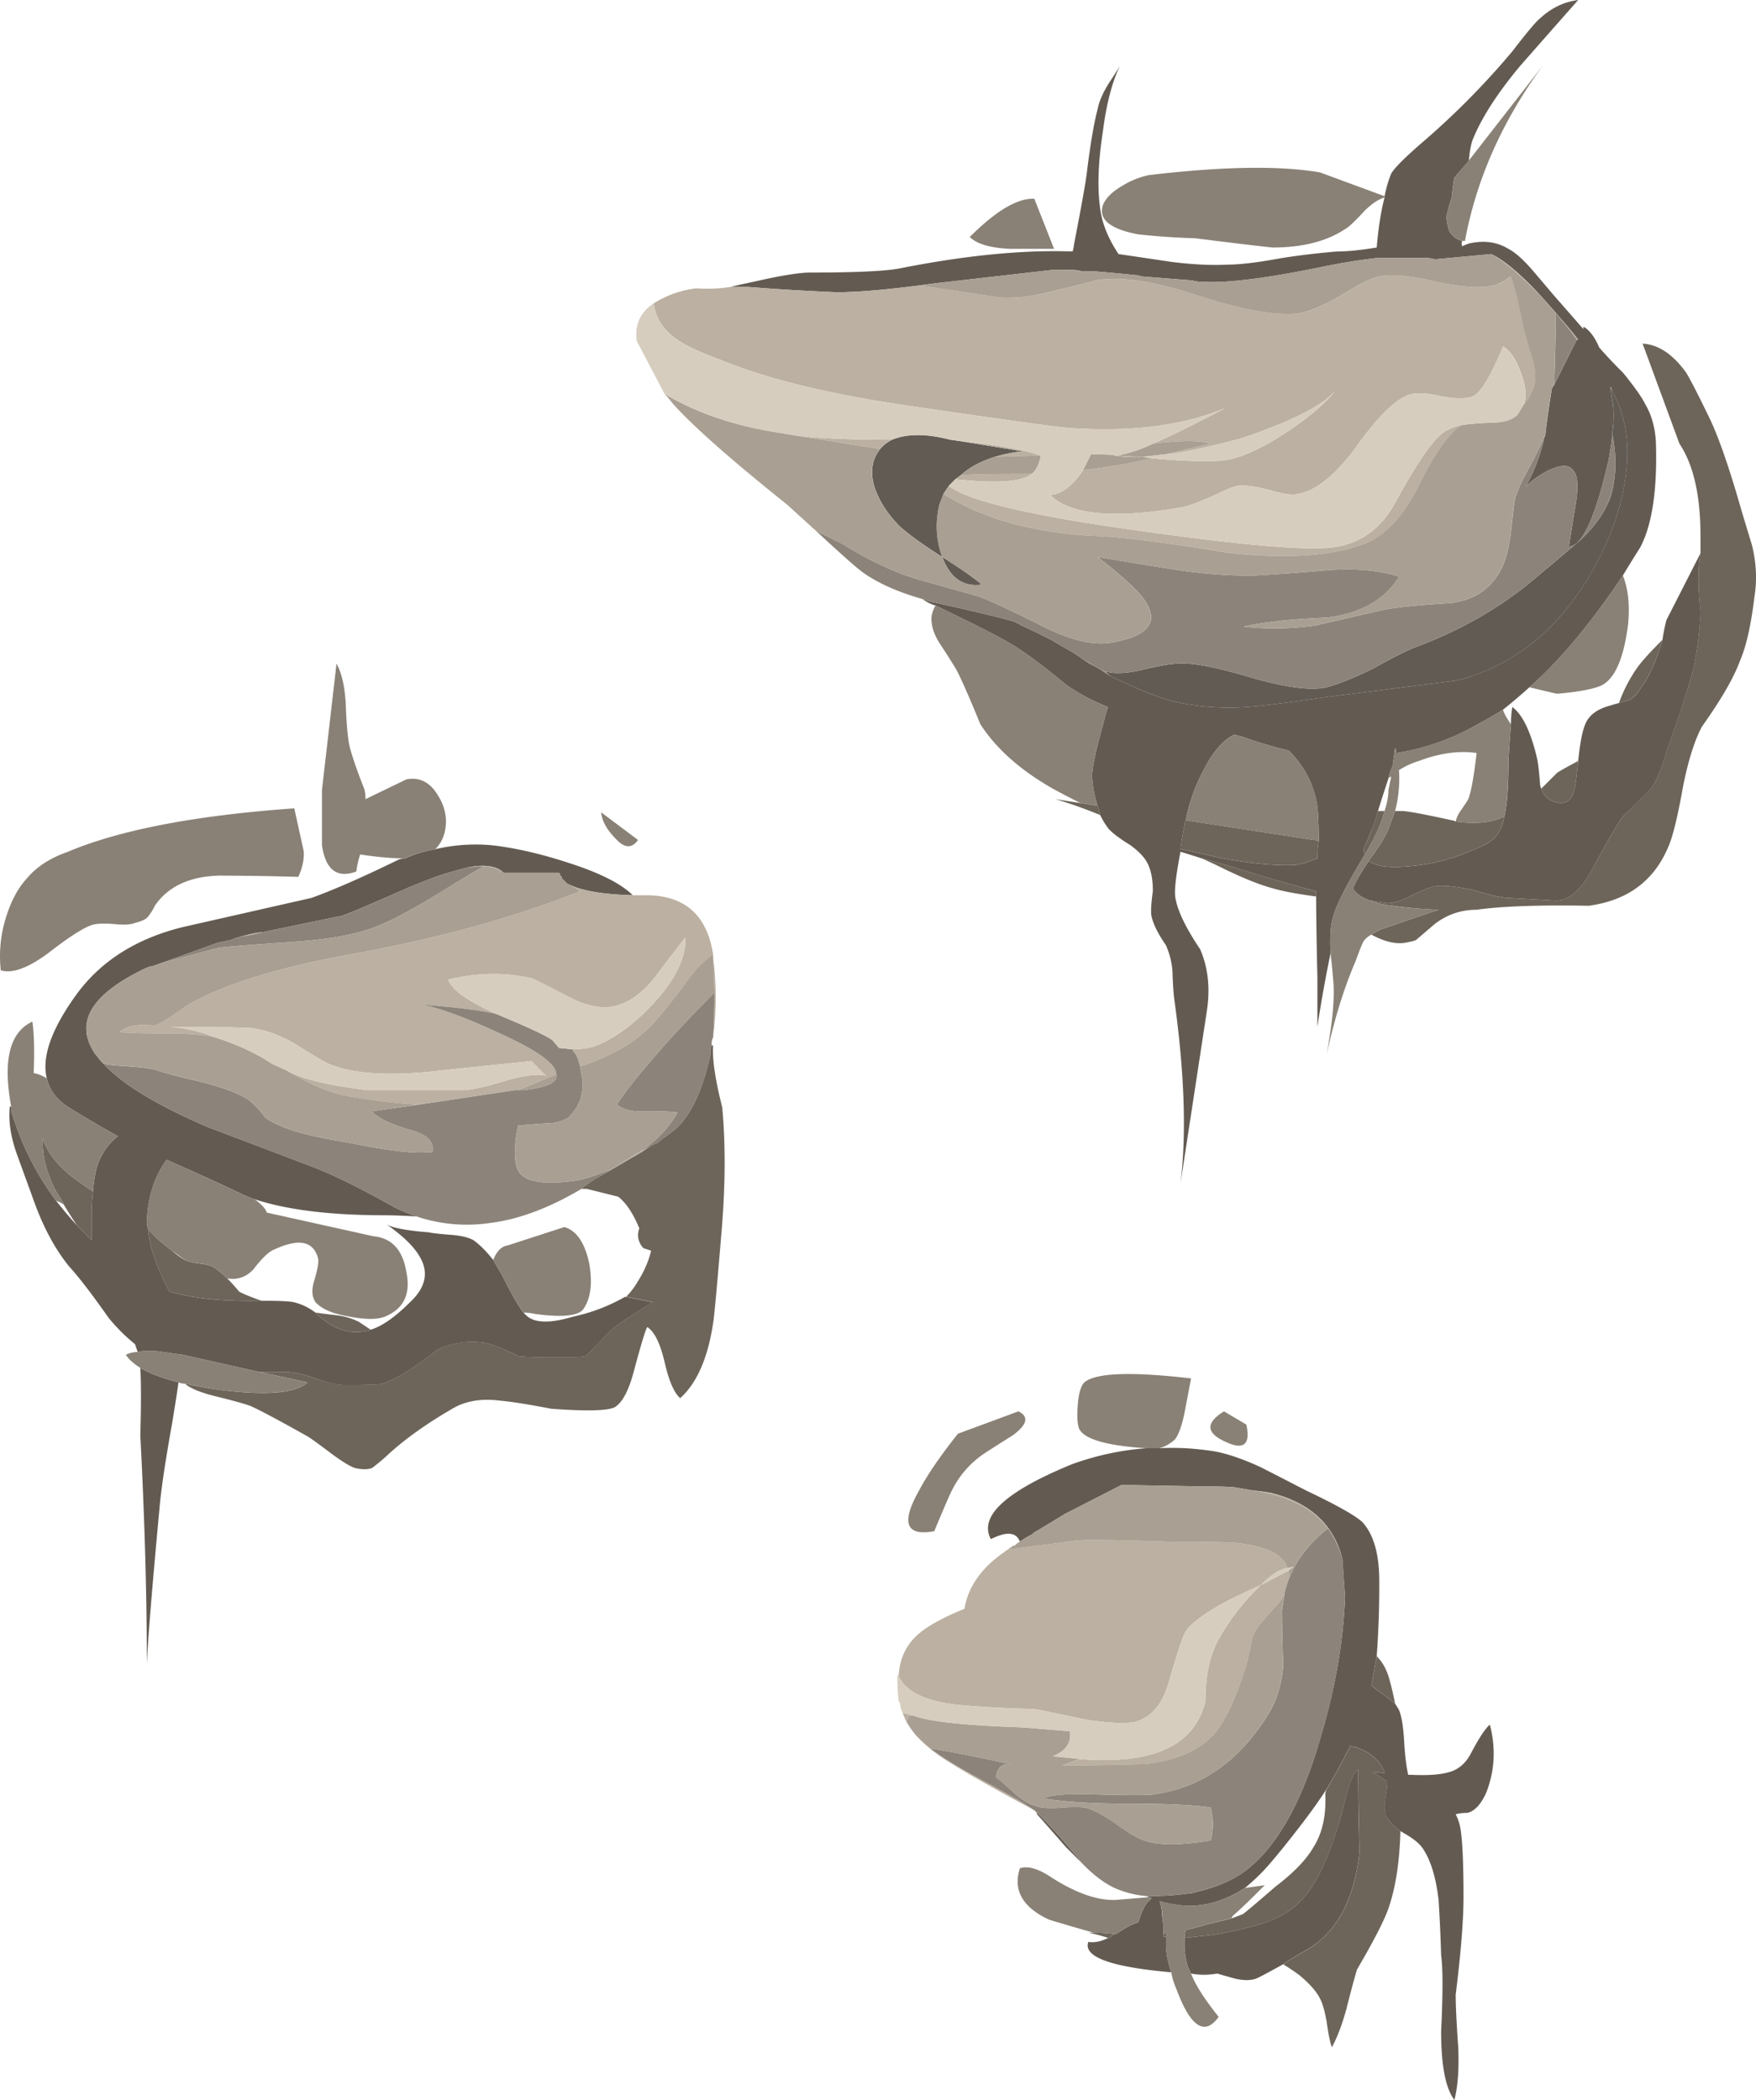
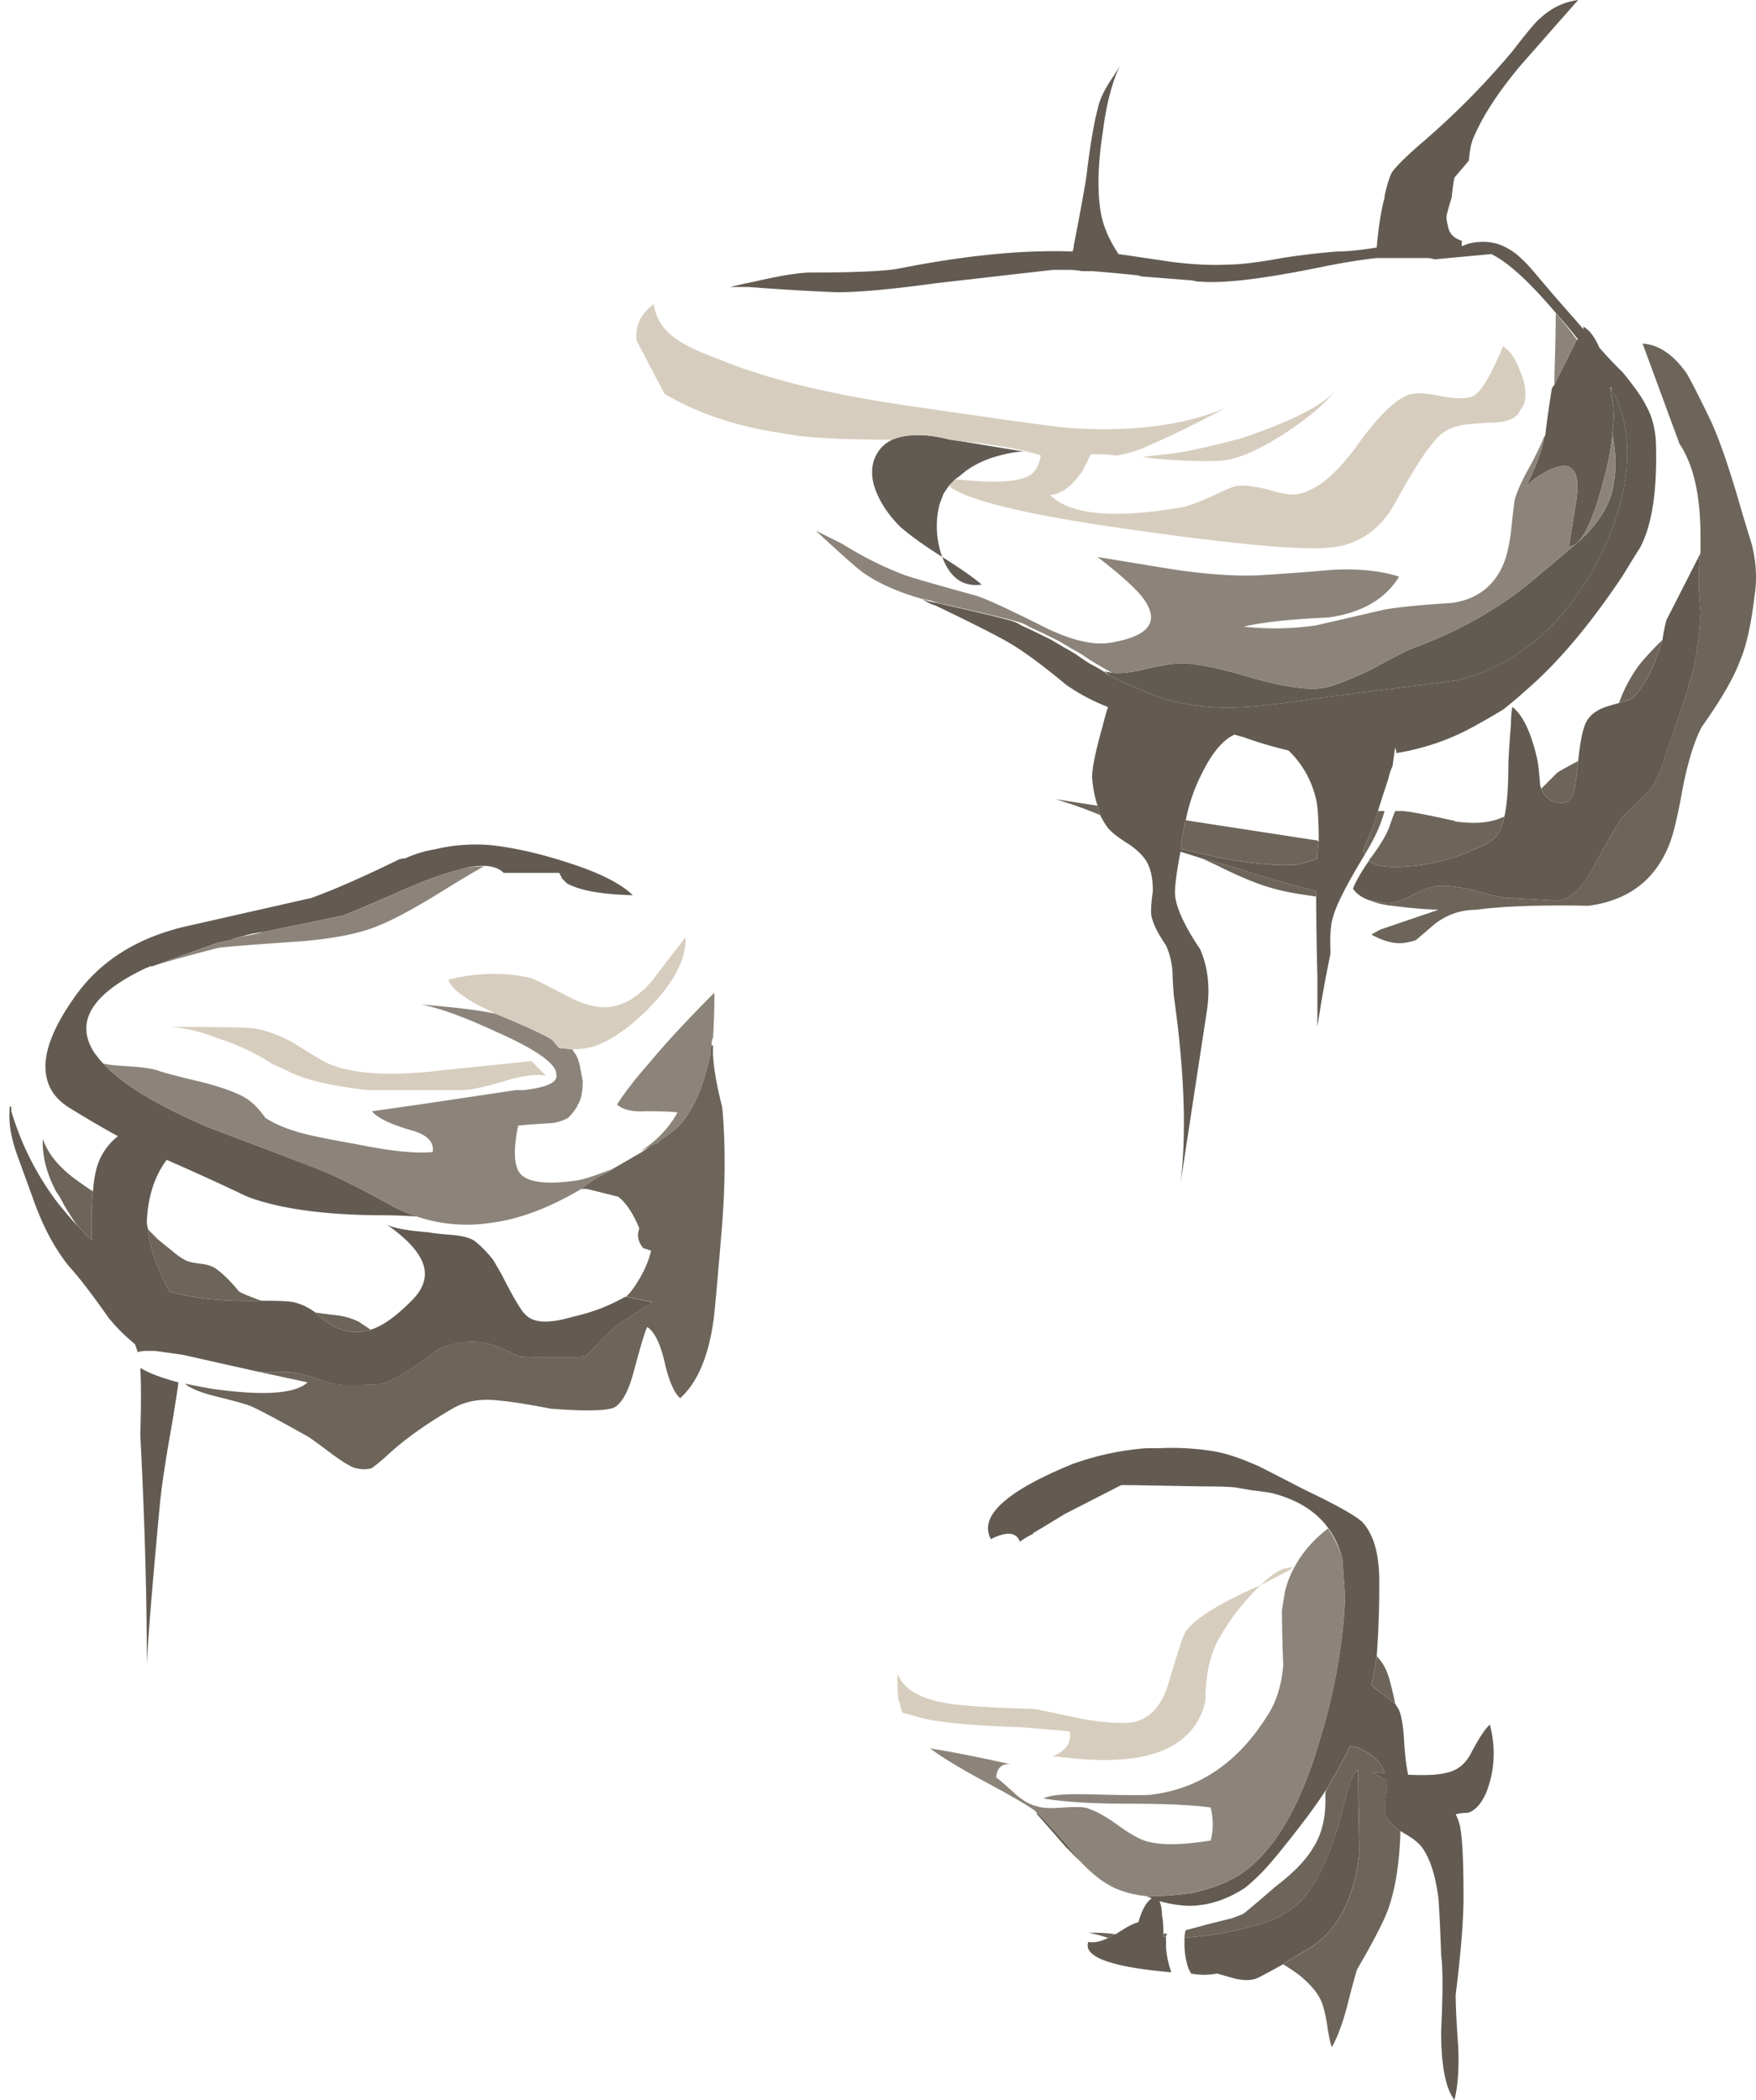
<svg xmlns="http://www.w3.org/2000/svg" viewBox="0 0 66.683 79.75">
  <g fill-rule="evenodd">
    <path d="M42.129 25.65a1.063 1.063 0 00-.2-.152l.297.053c.367.035.802-.018 1.304-.151.566-.131.981-.2 1.25-.2.532-.034 1.465.151 2.797.552 1.3.367 2.233.483 2.804.347.395-.098.982-.333 1.748-.699.835-.469 1.401-.751 1.699-.849 1.768-.67 3.3-1.567 4.6-2.701.4-.331.937-.781 1.6-1.353.568-.53.953-1.097 1.153-1.698.197-.699.215-1.465.049-2.3v-.049c.064-.497.064-.917 0-1.25a2.278 2.278 0 01-.049-.449l.049.073v.025c.035.069.064.136.098.2.567 1.167.62 2.582.152 4.252a11 11 0 01-2.051 3.898c-1.133 1.366-2.515 2.25-4.15 2.651-2.134.269-3.834.483-5.098.649-1.367.2-2.32.317-2.852.351-1.035.064-2.001-.019-2.9-.249-.669-.2-1.435-.517-2.3-.951zm-6.099-7.197l-.2.297-.151.4a3.402 3.402 0 00.102 2.002c.733.464 1.23.815 1.499 1.05-.703.098-1.201-.253-1.499-1.05-.737-.468-1.27-.855-1.601-1.152-.499-.498-.835-1.035-1.001-1.601-.132-.533-.049-.982.248-1.348.103-.132.254-.25.45-.352.567-.234 1.304-.234 2.202 0l.352.048 2.447.402c-.264 0-.63.067-1.1.2-.532.166-.967.4-1.298.702l-.201.148-.249.253z" fill="#615b54" />
    <path d="M61.23 16.499c-.034.302-.082.635-.151 1.001-.503 2.167-1.001 3.252-1.499 3.252.098-.634.181-1.152.249-1.553.132-.767.084-1.23-.151-1.402-.167-.166-.484-.13-.948.103-.366.2-.634.401-.8.601a7.215 7.215 0 00.698-1.802c0-.034.02-.083.053-.152.03-.33.113-.932.25-1.796l.098-.151.849-1.7h.053a15.2 15.2 0 00-.751-.898c-1.065-1.27-1.915-2.05-2.549-2.353l-2.148.2c-.103-.03-.2-.049-.303-.049h-1.9c-.635.069-1.347.185-2.149.351-2.133.435-3.632.615-4.501.548a1.12 1.12 0 01-.351-.049l-1.949-.153a.49.49 0 00-.2-.048 79.607 79.607 0 00-1.65-.152h-.401a2.677 2.677 0 00-.444-.048h-.655l-4.404.503c-1.665.23-2.93.347-3.798.347a89.139 89.139 0 01-3.35-.2h-.698c.264-.064.566-.133.898-.2 1-.23 1.718-.348 2.148-.348 1.704 0 2.818-.054 3.355-.151 2.5-.498 4.697-.717 6.597-.649a.867.867 0 00.053-.25c.298-1.532.464-2.465.498-2.802.132-1.064.269-1.85.401-2.349.064-.331.234-.698.498-1.099.137-.2.253-.385.35-.551-.302.635-.517 1.465-.648 2.5-.2 1.299-.22 2.369-.054 3.199.103.469.318.951.649 1.45.469.067 1.153.17 2.051.302.802.098 1.499.131 2.1.098.469 0 1.153-.083 2.05-.249a28.695 28.695 0 012.1-.249c.372 0 .869-.048 1.504-.151.064-.767.166-1.402.298-1.9v-.049c.068-.332.152-.62.25-.85.102-.2.517-.62 1.25-1.25A29.777 29.777 0 0057.43 1.95c.563-.733.914-1.148 1.05-1.25.43-.401.914-.63 1.45-.699-.971 1.099-1.703 1.934-2.201 2.5-.865 1.035-1.465 1.968-1.802 2.798-.064.17-.118.435-.147.8l-.551.65c-.035.17-.069.42-.102.752-.064.2-.133.435-.197.699 0 .136.015.254.049.351.035.298.215.498.548.6a.233.233 0 000 .2 2.16 2.16 0 01.253-.102c.567-.132 1.065-.063 1.499.2.264.137.581.42.948.85.2.235.483.57.85 1 .268.303.62.705 1.053 1.202v-.097c.23.13.43.395.602.796.263.302.56.62.898.951.434.533.718.933.849 1.201.235.402.366.865.401 1.397.063 1.836-.137 3.183-.601 4.053-.234.367-.449.718-.649 1.049-1.201 1.802-2.383 3.219-3.55 4.249-.337.302-.668.586-1.001.85-.332.2-.649.385-.952.551a9.06 9.06 0 01-3.1 1.099.448.448 0 00-.05-.2l-.097.702a1.717 1.717 0 00-.151.45c-.132.4-.269.815-.401 1.25-.098.367-.283.849-.551 1.45 0 .068.02.132.053.2-.668 1.099-1.07 1.88-1.201 2.349-.102.298-.132.766-.102 1.401-.2.967-.367 1.899-.5 2.798V37.1a151.838 151.838 0 01-.048-3.052v-.2a85.491 85.491 0 01-2.451-.698 33.997 33.997 0 00-1.899-.552c-.302-.098-.566-.18-.801-.25-.166.87-.234 1.436-.2 1.7.069.503.386 1.167.947 2.002.303.698.387 1.484.254 2.349l-1.001 6.552c.235-1.9.151-4.267-.249-7.1a14.252 14.252 0 01-.054-.951 2.984 2.984 0 00-.249-1.001c-.297-.43-.483-.802-.547-1.099-.034-.133-.019-.45.049-.953 0-.395-.049-.712-.152-.947-.097-.269-.33-.531-.697-.8-.435-.269-.717-.484-.85-.65a3.152 3.152 0 01-.302-.497 4.293 4.293 0 00-.098-.353 4.347 4.347 0 01-.2-1c-.035-.299.098-.981.4-2.051.064-.264.131-.498.195-.699a7.442 7.442 0 01-1.596-.849c-.802-.668-1.47-1.167-2.003-1.498-.497-.304-1.483-.802-2.948-1.505a1.578 1.578 0 01-.5-.25c.167.07.348.118.548.152 1.637.366 2.603.601 2.9.699.103.034.2.082.303.151.298.131.683.318 1.147.551l.504.299c.195.103.415.234.644.4.102.069.201.131.303.2.268.133.518.284.752.45.865.434 1.631.751 2.3.951.898.23 1.865.313 2.895.249.537-.034 1.485-.151 2.852-.351 1.269-.166 2.969-.38 5.103-.649 1.63-.401 3.017-1.285 4.15-2.651A11.081 11.081 0 0061.48 19.3c.464-1.67.415-3.085-.153-4.252l-.102-.2v-.025a.292.292 0 01-.049-.121c-.034.028-.034.048 0 .048 0 .132.02.283.049.449.069.333.069.753 0 1.25v.049h.005zm-9.204 17.7c-.297-.098-.512-.249-.648-.449.102-.269.302-.615.6-1.05.268.2.766.269 1.503.2a7.12 7.12 0 002.398-.6c.435-.166.717-.317.85-.45.2-.2.331-.482.4-.849.102-.435.151-1.118.151-2.051.03-.566.064-1.05.098-1.45 0-.269.02-.484.053-.65.397.299.714.968.948 1.998.033.17.068.468.102.903a.44.44 0 00.049.2c.097.264.264.43.499.498.4.132.648-.014.751-.449.035-.097.084-.469.151-1.099.064-.635.146-1.083.25-1.352.131-.366.449-.615.946-.748.103-.033.22-.067.353-.102a3.08 3.08 0 01.351-.098c.166-.067.331-.233.498-.502.302-.4.566-1.001.801-1.798.034-.233.082-.482.151-.751l1.299-2.549c-.103.533-.103 1.284 0 2.252-.069 1.132-.2 1.996-.4 2.597-.166.6-.469 1.499-.899 2.7-.166.6-.351 1.05-.551 1.353-.133.166-.484.512-1.05 1.05-.138.13-.518.78-1.153 1.947-.463.899-.967 1.334-1.498 1.299L57.28 34.1c-.234 0-.684-.102-1.353-.302-.6-.131-1.063-.18-1.396-.146-.2.028-.502.146-.904.346-.366.2-.683.302-.946.302a22.012 22.012 0 01-.655-.102zm-6.997-3.046a.417.417 0 00-.049.195 8.737 8.737 0 00-.151.903h.049c.435.098.947.215 1.553.347 1.098.2 1.997.283 2.695.253.167 0 .469-.082.903-.253 0-.23.015-.45.049-.65 0-.795-.034-1.333-.103-1.597a3.69 3.69 0 00-.995-1.801l-.054-.049a15.909 15.909 0 01-1.7-.503 10.136 10.136 0 00-.351-.098c-.43.2-.83.669-1.196 1.401a6.651 6.651 0 00-.65 1.852zm-28.5 1.098a6.701 6.701 0 012.147-.151c.904.103 1.9.331 3.004.698 1.133.37 1.914.77 2.349 1.2-1.124-.028-1.919-.165-2.403-.4a.645.645 0 01-.097-.048l-.201-.2v-.049l-.05-.048c0-.035-.018-.07-.048-.103h-2.104c-.263-.269-.732-.332-1.396-.201l-.552.151c-.47.133-1.015.333-1.65.601-1.5.664-2.37 1.03-2.598 1.099h-.054l-2.896.6a3.736 3.736 0 00-.751.151 5.137 5.137 0 00-.274.074l-.077.025-.1.049-.502.102-2.5.898H5.68a.14.14 0 01-.103.049c-2.128 1-2.783 2.1-1.948 3.3l.048.05c.069.102.152.2.255.302.698.768 2.017 1.568 3.945 2.398l3.95 1.5c.802.302 1.85.82 3.154 1.552.264.131.548.249.85.351a20.676 20.676 0 00-1.201-.048c-2.065 0-3.716-.2-4.951-.605-.2-.064-.4-.148-.6-.25a106.107 106.107 0 00-2.75-1.25c-.468.635-.718 1.42-.752 2.353 0 .098.02.195.054.298.029.567.264 1.285.698 2.149.035.068.068.137.103.2.898.268 2.065.386 3.495.352h.103c.567 0 .934.019 1.099.049.303.067.58.2.85.4l.102.102c.601.533 1.196.733 1.797.6a.417.417 0 00.2-.053c.434-.132.933-.483 1.5-1.05.565-.532.702-1.084.4-1.65-.2-.395-.63-.83-1.3-1.3.235.138.767.236 1.602.303.132.03.435.064.898.099.367.034.635.103.802.2.233.166.483.415.751.751.097.167.215.367.347.602.332.663.6 1.132.8 1.396l.103.102c.299.298.899.318 1.797.049a6.876 6.876 0 001.953-.747h.049l1.001.2-1.001.645a4.508 4.508 0 00-.952.806c-.298.331-.498.531-.6.595-.098.035-.4.054-.9.054-1 0-1.547-.02-1.65-.054-.532-.264-.947-.43-1.25-.498a3.075 3.075 0 00-1.8.249c-.9.704-1.598 1.133-2.1 1.299-.098.034-.567.054-1.397.054-.303 0-.684-.083-1.153-.254-.463-.166-.863-.249-1.2-.249h-.948l-2.9-.65c-.469-.064-.815-.117-1.05-.146h-.352c-.097 0-.2.015-.297.049l-.103-.303a7.077 7.077 0 01-1-.996c-.63-.899-1.133-1.553-1.5-1.954-.567-.697-1.03-1.581-1.397-2.646-.268-.733-.469-1.284-.6-1.65-.235-.669-.318-1.27-.254-1.801l.054.048v.152c.366 1.23.932 2.362 1.699 3.397.235.299.498.616.801.948.166.17.346.352.546.552v-.948c0-.337.02-.634.054-.903.035-.498.117-.899.249-1.202.166-.366.401-.663.698-.897a39.29 39.29 0 01-1.796-1.05c-.504-.299-.801-.684-.904-1.147-.2-.802.167-1.852 1.1-3.15.937-1.304 2.304-2.168 4.1-2.603l4.85-1.099c.834-.302 1.933-.781 3.3-1.45a.545.545 0 01.224-.049h.025a4.501 4.501 0 011.153-.35zM44.278 73.55v.298c0 .302.068.655.2 1.055-2.3-.2-3.35-.587-3.15-1.153.235.034.483-.015.752-.151h.049a.873.873 0 01.2-.146h.049c.4-.27.683-.415.85-.45.136-.47.302-.767.502-.903-.034-.03-.067-.049-.102-.049a.391.391 0 00-.152-.048h.402c.4 0 .835-.035 1.303-.1a.827.827 0 00.249-.053c.864-.2 1.548-.517 2.05-.951 1.099-.933 1.983-2.549 2.648-4.849.566-1.865.883-3.667.95-5.4l-.102-1.451c-.331-1.299-1.23-2.134-2.7-2.5-.166-.034-.415-.063-.747-.103l-.552-.097c-.2-.034-.634-.049-1.298-.049l-2.7-.049h-.402L40.43 57.5a92.41 92.41 0 01-1.153.699c-.03 0-.048.019-.048.054-.2.097-.367.2-.499.297-.136-.366-.503-.4-1.103-.097-.465-.87.567-1.817 3.1-2.853.938-.336 1.87-.531 2.803-.6h.499c.633-.034 1.283 0 1.952.098.499.068 1.114.268 1.847.6.4.2.986.503 1.752.898 1.133.538 1.851.938 2.149 1.202.433.468.648 1.216.648 2.25a36.4 36.4 0 01-.097 2.852c-.068.401-.136.768-.2 1.099.098.102.249.22.449.351.166.133.317.25.45.353.063.097.117.18.151.248.097.234.166.649.195 1.25.035.533.087.933.151 1.202h.103c.63.028 1.113 0 1.45-.103.366-.097.65-.351.85-.752.297-.562.532-.913.698-1.05.234.903.185 1.768-.146 2.602-.201.435-.435.684-.704.748-.166 0-.317.02-.448.053.067.133.116.269.151.4.097.402.146 1.314.146 2.75 0 .864-.097 2.099-.297 3.702 0 .428.033 1.097.097 1.996.034.835-.015 1.499-.146 2.002-.333-.435-.504-1.298-.504-2.602.069-1.431.069-2.398 0-2.901a61.838 61.838 0 00-.097-2.1c-.103-.864-.303-1.513-.6-1.948-.133-.2-.387-.4-.753-.6-.034-.035-.064-.049-.097-.049-.269-.201-.449-.401-.552-.601-.068-.166-.068-.434 0-.8.034-.201.05-.366.05-.499l-.548-.351c.132 0 .283.019.448.049V67.3c-.165-.435-.53-.752-1.097-.952a.427.427 0 01-.201-.05 26.714 26.714 0 01-.903 1.65c-.264.402-.547.802-.85 1.202-.766 1.001-1.314 1.665-1.65 2.003a7.608 7.608 0 01-.601.546c-.566.366-1.133.586-1.699.65-.395.069-.914.02-1.547-.146.062.13.097.312.097.546.034.137.054.366.054.704v.097h.097zm1.952 1.401h-1l-.102-.2a2.886 2.886 0 01-.148-.903v-.25c.264-.03.563-.063.899-.097.532-.068 1.167-.2 1.9-.401.663-.2 1.166-.469 1.498-.8.636-.566 1.182-1.685 1.65-3.35.098-.4.187-.717.25-.952.132-.464.268-.732.4-.795 0 .83.014 1.88.05 3.143-.2 1.803-.866 3.038-1.998 3.702-.367.2-.669.386-.904.552-.6.331-.946.518-1.049.551-.201.064-.45.064-.747 0-.367-.102-.602-.166-.699-.2zm-6.85-6.103c.333.302.83.855 1.499 1.65a.813.813 0 01.146.2c-.165-.165-.346-.352-.546-.547-.669-.766-1.035-1.186-1.104-1.25v-.053h.005zM6.778 52.5c-.064.469-.152 1.001-.25 1.601-.234 1.299-.38 2.28-.45 2.95-.302 3.233-.468 5.283-.502 6.148 0-2.599-.082-5.499-.248-8.696.033-1.14.033-1.988 0-2.554.33.2.82.385 1.45.551z" fill="#635b52" />
-     <path d="M61.23 14.824l-.054-.073c-.028 0-.028-.02 0-.049 0 .03.02.073.054.122zM41.079 25c.269.166.552.332.85.497a.788.788 0 01.2.153 5.53 5.53 0 00-.751-.45c-.1-.069-.202-.131-.3-.2zM24.18 12.949c-.102-.733.249-1.284 1.05-1.65a3.826 3.826 0 011.201-.347h.049a5.83 5.83 0 001.25-.053h.698c.8.067 1.918.136 3.35.2.868 0 2.133-.118 3.798-.347l-.596.098 2.999.449c.566.033 1.181-.034 1.85-.2 1.099-.264 1.7-.415 1.802-.449.864-.166 2.134.019 3.799.551 1.733.566 3.033.801 3.896.699.4-.064.918-.284 1.553-.65.699-.435 1.201-.684 1.499-.753.503-.097 1.216-.028 2.148.202.968.2 1.685.253 2.154.151.2-.035.434-.151.698-.353.132.338.303 1.022.498 2.052.068.235.167.566.303 1.001.131.4.166.751.097 1.05-.097.331-.228.581-.395.751.098-.366.049-.786-.151-1.25-.166-.469-.386-.786-.65-.951-.469 1.132-.85 1.767-1.147 1.899-.234.102-.635.102-1.202 0-.566-.132-.986-.147-1.25-.049-.532.2-1.201.869-2.001 2.002-.767 1.03-1.485 1.617-2.149 1.748-.235.069-.615.015-1.147-.151-.538-.133-.938-.182-1.201-.147-.167.03-.484.167-.953.395-.464.2-.815.338-1.05.4-2.631.47-4.33.318-5.097-.448.43-.034.85-.347 1.25-.948a20.369 20.369 0 002.597-.449c.968.098 1.836.132 2.603.098.6-.034 1.397-.366 2.397-1.001.968-.63 1.636-1.202 2.003-1.699-.435.566-1.637 1.186-3.604 1.85-1.396.366-2.349.566-2.846.601l1.698-.401c-.4-.131-1.132-.131-2.202 0 .635-.268 1.554-.718 2.75-1.353-1.598.67-3.58.92-5.948.753-.468-.034-2.52-.318-6.147-.85-2.969-.434-5.338-1.015-7.105-1.748-.83-.302-1.416-.586-1.748-.855-.435-.33-.683-.746-.752-1.25-.503.372-.718.835-.649 1.402zm16.899-2.652a7.987 7.987 0 00-.649-.048h.2c.131 0 .283.02.449.048zM59.878 12.9a13.395 13.395 0 00-.8-1c-.333-.435-.85-.968-1.55-1.603-.4-.33-.702-.546-.902-.648.635.302 1.484 1.083 2.554 2.353.264.298.518.595.746.898h-.048zm-17.452 4.4l.953.049c-.303.033-.669.02-1.104-.049h.151zm-8.548-.601c-.202.102-.353.215-.45.352l-3.15-.504c.836.103 2.032.152 3.6.152zm5.302 1.298c-.366.304-1.334.372-2.901.202l.201-.148c.298-.034 1.201-.054 2.7-.054zm.346-.697l-1.747.049c.468-.133.835-.2 1.098-.2l-2.446-.402c1.362.138 2.397.318 3.095.553zm-3.696 1.45l.2-.298c.699.562 3.101 1.133 7.198 1.7 3.77.532 6.186.747 7.25.65 1.1-.103 1.935-.67 2.5-1.7.8-1.47 1.402-2.355 1.802-2.652.166-.131.401-.234.699-.298-.499.367-1.05 1.167-1.651 2.398-.567 1.099-1.23 1.801-2.002 2.1-1.23.469-2.948.585-5.146.351-2.402-.401-4.136-.62-5.2-.65-2.3-.136-4.185-.669-5.65-1.601zM9.98 35.4a8.556 8.556 0 01-.702.151 4.06 4.06 0 00-.323.074c.083-.025.171-.049.274-.074.2-.067.449-.116.751-.151zm9.146-2.25a1.25 1.25 0 00-.747-.25c-.166 0-.385.015-.649.049.664-.132 1.133-.068 1.396.201zm2.002 7.651l-1.45.6h-.098l-3.701.548c-.801-.03-1.753-.148-2.851-.353-.664-.165-1.383-.477-2.15-.946.602.331 1.632.585 3.102.751h3.549c.332 0 .884-.117 1.651-.351.664-.2 1.181-.269 1.548-.2l-.547-.553c-1.67.172-2.955.303-3.853.402-1.7.165-2.983.067-3.848-.299-.102-.034-.551-.303-1.352-.8-.532-.299-1.05-.484-1.548-.553C9.311 39.02 8.276 39 6.48 39a5.708 5.708 0 011.699.401c-.435-.099-1.035-.153-1.801-.153-.9 0-1.514-.013-1.852-.048.269-.234.718-.318 1.353-.249.2-.069.601-.318 1.201-.751 1.299-.768 3.281-1.398 5.948-1.9 3.403-.6 6.4-1.417 8.998-2.452a5.903 5.903 0 00-.4-.248c.484.233 1.279.371 2.403.4h.4c1.534-.034 2.417.717 2.651 2.251-.371.235-.766.669-1.201 1.299-.566.732-.966 1.216-1.201 1.45-.567.566-1.348 1.035-2.35 1.401-.102.035-.2.064-.302.097-.063-.262-.131-.428-.2-.497l-.097-.151c.269 0 .532-.03.8-.098.665-.235 1.349-.704 2.051-1.401.996-1.001 1.48-1.919 1.45-2.75-.034.035-.42.532-1.152 1.5-.47.6-.967.966-1.5 1.099a1.63 1.63 0 01-.4.053c-.4 0-.834-.117-1.298-.352-.904-.469-1.401-.718-1.499-.751-1.001-.23-2.051-.215-3.155.053.103.367.704.795 1.802 1.3-.6-.133-1.548-.25-2.852-.352.635.102 1.602.449 2.902 1.049 1.498.67 2.25 1.201 2.25 1.602zm3.55 2.749c-.098.069-.2.131-.298.2-1.035.6-1.587.917-1.65.952l.498-.302 1.05-.65c.13-.069.268-.131.4-.2zm2.402-7.203a11.77 11.77 0 010 3.053c.03-.533.049-1.099.049-1.7l-.049-1.353zm21.798 23.204c-.264.034-.602.249-1.002.649l1.055-.551a.723.723 0 010 .351c-.103.297-.152.484-.152.551l-.2.299c-.332.366-.567.635-.698.8-.2.269-.317.504-.352.699-.034.136-.083.366-.152.702-.33 1.168-.717 2.046-1.147 2.648-.531.702-1.435 1.132-2.7 1.303-1.499.03-2.567.05-3.202.05l.648-.25c2.803.23 4.4-.503 4.8-2.202 0-.968.171-1.749.503-2.349A8.763 8.763 0 0147.88 60.2c-1.534.664-2.486 1.25-2.852 1.749-.103.165-.317.815-.649 1.952-.235.83-.669 1.334-1.304 1.499-.395.069-1.03.035-1.9-.103a99.01 99.01 0 00-1.899-.395 44.041 44.041 0 01-2.846-.15c-1.27-.133-2.036-.5-2.305-1.1.034-.635.269-1.152.703-1.552.366-.333.967-.665 1.797-1.001.137-.83.635-1.548 1.504-2.149.029-.034.082-.064.146-.103l2.651-.346c.367-.035 1.52-.02 3.448.049 1.435 0 2.305.019 2.602.049 1.133.136 1.768.448 1.9.952zm-1.35-2.95a9.1 9.1 0 01.748.098c1.47.366 2.369 1.201 2.7 2.5a3.98 3.98 0 00-.546-1.148c-.566-.766-1.534-1.25-2.901-1.45zm-13.1 8.799a2.577 2.577 0 01-.15-.351l.4.102h-.152l-.097.249zm.352.499c.166.166.348.336.547.502.434.333 1.118.748 2.05 1.25.933.499 1.568.865 1.9 1.099-1.498-.801-2.617-1.435-3.35-1.9-.468-.303-.85-.615-1.147-.951z" fill="#bbb0a1" />
-     <path d="M35.029 22.749c-.933-.264-1.684-.6-2.25-1.001-.235-.165-.835-.698-1.803-1.597l1.002.499c.8.503 1.6.898 2.402 1.2.395.133 1.265.381 2.597.747.303.07 1.153.454 2.55 1.153 1.103.566 2.002.781 2.7.65 1.333-.235 1.767-.732 1.303-1.5-.2-.366-.82-.951-1.85-1.747 1.796.297 2.813.463 3.046.497 1.168.166 2.188.235 3.053.2a98.952 98.952 0 002.7-.2c1.035-.068 1.919.015 2.651.25-.537.869-1.436 1.381-2.7 1.552-1.436.064-2.5.18-3.204.347.938.102 1.852.082 2.754-.049l2.597-.6c.568-.099 1.417-.181 2.55-.25.938-.131 1.587-.615 1.953-1.45.132-.297.23-.717.297-1.25.07-.669.118-1.084.152-1.25.098-.331.283-.732.547-1.201.269-.498.454-.884.551-1.148 0-.033.02-.053.054-.053a.413.413 0 00-.054.15c-.165.67-.4 1.27-.697 1.803.166-.2.434-.401.8-.601.464-.234.781-.269.947-.103.235.172.284.635.152 1.402-.068.401-.152.918-.249 1.553.497 0 .996-1.084 1.499-3.252.068-.366.117-.699.151-1.001.166.835.147 1.601-.054 2.3-.2.601-.58 1.167-1.147 1.699-.669.57-1.202 1.02-1.602 1.352-1.298 1.134-2.83 2.031-4.6 2.701-.302.098-.868.38-1.698.849-.767.366-1.353.601-1.753.699-.566.136-1.499.02-2.799-.346-1.332-.402-2.265-.587-2.802-.553-.264 0-.684.064-1.25.2-.498.133-.933.186-1.299.151l-.297-.053a18.061 18.061 0 01-.855-.498 5.256 5.256 0 00-.644-.4l-.504-.299a28.38 28.38 0 00-1.147-.551 1.222 1.222 0 00-.303-.151c-.297-.098-1.264-.333-2.9-.699a2.523 2.523 0 01-.547-.151zM59.078 11.9c.268.302.536.634.8 1l-.85 1.7v-.299c.034-1.068.05-1.87.05-2.401zm-37.35 27.949l.098.151c.069.069.136.235.2.498.034.2.069.386.103.552 0 .366-.049.649-.152.85-.033.034-.048.068-.048.103-.103.165-.22.316-.352.448a1.64 1.64 0 01-.6.2c-.567.034-.997.064-1.3.098-.166.801-.166 1.367 0 1.705a.716.716 0 00.103.146c.297.302.967.385 1.997.249.303-.03.787-.181 1.45-.449l-.497.303a4.28 4.28 0 00-.65.448c-1.235.733-2.402 1.168-3.501 1.299a5.968 5.968 0 01-2.749-.249 6.137 6.137 0 01-.85-.351c-1.304-.732-2.353-1.25-3.154-1.549l-3.95-1.503c-1.929-.83-3.247-1.63-3.945-2.398h.049c.097.035.429.069 1 .103.464.03.796.083.996.147.171.068.733.219 1.705.449.766.2 1.313.4 1.645.6.234.137.484.386.751.752.402.269.953.484 1.652.649.434.104 1.035.215 1.801.352 1.299.264 2.266.367 2.901.298.063-.4-.235-.684-.904-.85-.766-.234-1.23-.469-1.4-.698l1.752-.248 3.701-.553h.297c.9-.102 1.32-.302 1.25-.6 0-.401-.75-.932-2.25-1.602-1.3-.6-2.266-.947-2.9-1.049 1.303.102 2.25.219 2.85.351 1.202.498 1.92.83 2.15 1.001l.253.298.499.049zM8.956 35.625a4.06 4.06 0 01.322-.074c.2-.033.435-.082.703-.151l2.896-.6h.054c.229-.064 1.099-.435 2.597-1.099a14.713 14.713 0 011.65-.601l.553-.151c.264-.034.482-.049.649-.049-.367.2-1.035.601-2.002 1.201-.83.499-1.5.85-1.997 1.05-.704.298-1.699.499-3.003.602-1.9.13-2.93.213-3.1.248-1.167.298-1.998.533-2.5.698l2.5-.898.502-.102.098-.049.078-.025zM27.08 39.4a.44.44 0 00-.054.2v.103a.49.49 0 00-.049.2v.146c-.233 1.104-.58 1.954-1.05 2.549-.13.17-.366.37-.697.606a1.176 1.176 0 00-.25.2c-.103.029-.2.082-.303.146-.13.069-.268.131-.4.2.635-.4 1.118-.899 1.45-1.499-.166-.035-.566-.048-1.2-.048-.498.028-.865-.054-1.1-.254.303-.464.7-.983 1.202-1.549.663-.8 1.498-1.699 2.5-2.7 0 .601-.019 1.168-.049 1.7zm13.95 31.299a.846.846 0 00-.151-.201c-.669-.796-1.166-1.348-1.499-1.65-.034-.03-.069-.064-.103-.098-.332-.234-.967-.6-1.9-1.099-.932-.502-1.616-.917-2.05-1.25.836.133 1.85.333 3.052.602-.331-.036-.518.13-.551.497.102.069.35.284.75.65.27.234.533.385.802.449.2.069.498.082.899.054.434-.034.751-.034.951 0 .333.097.733.312 1.196.644.504.37.899.586 1.202.654.532.132 1.318.113 2.348-.053.103-.4.103-.815 0-1.25-.63-.098-1.683-.147-3.148-.147-1.368 0-2.433-.068-3.2-.2.236-.137.885-.186 1.95-.151 1.332.034 2.07.034 2.2 0 1.798-.235 3.248-1.231 4.352-2.999.333-.502.533-1.137.6-1.898a59.223 59.223 0 01-.049-2.1l.098-.605c0-.064.049-.25.152-.548.298-.766.8-1.416 1.499-1.952.234.336.415.717.551 1.15l.098 1.452c-.064 1.733-.38 3.53-.948 5.4-.668 2.3-1.552 3.916-2.651 4.849-.497.434-1.186.751-2.05.947a.725.725 0 01-.249.054 9.204 9.204 0 01-1.303.103h-.402a3.736 3.736 0 01-.898-.202c-.498-.165-1.015-.536-1.548-1.102z" fill="#8c847a" />
+     <path d="M35.029 22.749c-.933-.264-1.684-.6-2.25-1.001-.235-.165-.835-.698-1.803-1.597l1.002.499c.8.503 1.6.898 2.402 1.2.395.133 1.265.381 2.597.747.303.07 1.153.454 2.55 1.153 1.103.566 2.002.781 2.7.65 1.333-.235 1.767-.732 1.303-1.5-.2-.366-.82-.951-1.85-1.747 1.796.297 2.813.463 3.046.497 1.168.166 2.188.235 3.053.2a98.952 98.952 0 002.7-.2c1.035-.068 1.919.015 2.651.25-.537.869-1.436 1.381-2.7 1.552-1.436.064-2.5.18-3.204.347.938.102 1.852.082 2.754-.049l2.597-.6c.568-.099 1.417-.181 2.55-.25.938-.131 1.587-.615 1.953-1.45.132-.297.23-.717.297-1.25.07-.669.118-1.084.152-1.25.098-.331.283-.732.547-1.201.269-.498.454-.884.551-1.148 0-.033.02-.053.054-.053a.413.413 0 00-.054.15c-.165.67-.4 1.27-.697 1.803.166-.2.434-.401.8-.601.464-.234.781-.269.947-.103.235.172.284.635.152 1.402-.068.401-.152.918-.249 1.553.497 0 .996-1.084 1.499-3.252.068-.366.117-.699.151-1.001.166.835.147 1.601-.054 2.3-.2.601-.58 1.167-1.147 1.699-.669.57-1.202 1.02-1.602 1.352-1.298 1.134-2.83 2.031-4.6 2.701-.302.098-.868.38-1.698.849-.767.366-1.353.601-1.753.699-.566.136-1.499.02-2.799-.346-1.332-.402-2.265-.587-2.802-.553-.264 0-.684.064-1.25.2-.498.133-.933.186-1.299.151a18.061 18.061 0 01-.855-.498 5.256 5.256 0 00-.644-.4l-.504-.299a28.38 28.38 0 00-1.147-.551 1.222 1.222 0 00-.303-.151c-.297-.098-1.264-.333-2.9-.699a2.523 2.523 0 01-.547-.151zM59.078 11.9c.268.302.536.634.8 1l-.85 1.7v-.299c.034-1.068.05-1.87.05-2.401zm-37.35 27.949l.098.151c.069.069.136.235.2.498.034.2.069.386.103.552 0 .366-.049.649-.152.85-.033.034-.048.068-.048.103-.103.165-.22.316-.352.448a1.64 1.64 0 01-.6.2c-.567.034-.997.064-1.3.098-.166.801-.166 1.367 0 1.705a.716.716 0 00.103.146c.297.302.967.385 1.997.249.303-.03.787-.181 1.45-.449l-.497.303a4.28 4.28 0 00-.65.448c-1.235.733-2.402 1.168-3.501 1.299a5.968 5.968 0 01-2.749-.249 6.137 6.137 0 01-.85-.351c-1.304-.732-2.353-1.25-3.154-1.549l-3.95-1.503c-1.929-.83-3.247-1.63-3.945-2.398h.049c.097.035.429.069 1 .103.464.03.796.083.996.147.171.068.733.219 1.705.449.766.2 1.313.4 1.645.6.234.137.484.386.751.752.402.269.953.484 1.652.649.434.104 1.035.215 1.801.352 1.299.264 2.266.367 2.901.298.063-.4-.235-.684-.904-.85-.766-.234-1.23-.469-1.4-.698l1.752-.248 3.701-.553h.297c.9-.102 1.32-.302 1.25-.6 0-.401-.75-.932-2.25-1.602-1.3-.6-2.266-.947-2.9-1.049 1.303.102 2.25.219 2.85.351 1.202.498 1.92.83 2.15 1.001l.253.298.499.049zM8.956 35.625a4.06 4.06 0 01.322-.074c.2-.033.435-.082.703-.151l2.896-.6h.054c.229-.064 1.099-.435 2.597-1.099a14.713 14.713 0 011.65-.601l.553-.151c.264-.034.482-.049.649-.049-.367.2-1.035.601-2.002 1.201-.83.499-1.5.85-1.997 1.05-.704.298-1.699.499-3.003.602-1.9.13-2.93.213-3.1.248-1.167.298-1.998.533-2.5.698l2.5-.898.502-.102.098-.049.078-.025zM27.08 39.4a.44.44 0 00-.054.2v.103a.49.49 0 00-.049.2v.146c-.233 1.104-.58 1.954-1.05 2.549-.13.17-.366.37-.697.606a1.176 1.176 0 00-.25.2c-.103.029-.2.082-.303.146-.13.069-.268.131-.4.2.635-.4 1.118-.899 1.45-1.499-.166-.035-.566-.048-1.2-.048-.498.028-.865-.054-1.1-.254.303-.464.7-.983 1.202-1.549.663-.8 1.498-1.699 2.5-2.7 0 .601-.019 1.168-.049 1.7zm13.95 31.299a.846.846 0 00-.151-.201c-.669-.796-1.166-1.348-1.499-1.65-.034-.03-.069-.064-.103-.098-.332-.234-.967-.6-1.9-1.099-.932-.502-1.616-.917-2.05-1.25.836.133 1.85.333 3.052.602-.331-.036-.518.13-.551.497.102.069.35.284.75.65.27.234.533.385.802.449.2.069.498.082.899.054.434-.034.751-.034.951 0 .333.097.733.312 1.196.644.504.37.899.586 1.202.654.532.132 1.318.113 2.348-.053.103-.4.103-.815 0-1.25-.63-.098-1.683-.147-3.148-.147-1.368 0-2.433-.068-3.2-.2.236-.137.885-.186 1.95-.151 1.332.034 2.07.034 2.2 0 1.798-.235 3.248-1.231 4.352-2.999.333-.502.533-1.137.6-1.898a59.223 59.223 0 01-.049-2.1l.098-.605c0-.064.049-.25.152-.548.298-.766.8-1.416 1.499-1.952.234.336.415.717.551 1.15l.098 1.452c-.064 1.733-.38 3.53-.948 5.4-.668 2.3-1.552 3.916-2.651 4.849-.497.434-1.186.751-2.05.947a.725.725 0 01-.249.054 9.204 9.204 0 01-1.303.103h-.402a3.736 3.736 0 01-.898-.202c-.498-.165-1.015-.536-1.548-1.102z" fill="#8c847a" />
    <path d="M41.777 30.953a16.834 16.834 0 00-1.7-.602l.953.147.65.102c.029.099.064.215.097.352zM63.13 24.3c-.235.797-.503 1.398-.801 1.798-.167.269-.337.435-.503.502a3.28 3.28 0 00-.346.098 5.6 5.6 0 01.698-1.348c.166-.233.483-.585.952-1.05zm-13.15 9.747c-.736-.098-1.269-.2-1.601-.298-.503-.131-1.133-.381-1.899-.752a20.111 20.111 0 00-.85-.4 35.28 35.28 0 011.899.552 90.4 90.4 0 002.446.698c.005.033.005.102.005.2zm5.299-2.847c.732.098 1.317.049 1.747-.151a.145.145 0 00.103-.049c-.069.366-.2.649-.4.849-.133.132-.415.284-.85.45a7.12 7.12 0 01-2.398.6c-.737.069-1.235 0-1.504-.2a.562.562 0 01.103-.151c.366-.498.601-.899.699-1.202.067-.195.136-.38.2-.546h.248c.2 0 .835.116 1.9.351.034 0 .083.015.152.05zm-2.95-.4h.248c-.13.498-.38 1.049-.75 1.65a.516.516 0 01-.05-.2 10.97 10.97 0 00.552-1.45zm-.249 4.697c.097-.063.215-.132.351-.2l2.198-.747a17.233 17.233 0 01-1.748-.151 2.885 2.885 0 01-.855-.201c.2.035.42.068.655.102.263 0 .58-.102.946-.302.402-.2.7-.318.9-.347.337-.033.8.015 1.4.147.664.2 1.114.302 1.348.302l1.754.098c.531.035 1.03-.4 1.498-1.299.635-1.166 1.015-1.816 1.153-1.948.561-.537.912-.883 1.05-1.05.2-.302.38-.752.546-1.352.435-1.201.733-2.1.904-2.7.195-.601.331-1.465.395-2.598-.098-.967-.098-1.718 0-2.25v-.65c0-1.533-.264-2.7-.8-3.502l-1.398-3.799c.602.035 1.148.402 1.652 1.099.165.269.482.884.946 1.851.304.664.635 1.617 1.001 2.847.133.468.318 1.083.553 1.85.165.67.2 1.318.097 1.953-.132 1.099-.317 1.914-.552 2.447-.229.635-.713 1.47-1.445 2.5-.269.502-.503 1.235-.703 2.202-.201 1.133-.381 1.899-.547 2.3-.538 1.333-1.553 2.099-3.052 2.3-1.9-.035-3.316.019-4.253.151-.595 0-1.133.185-1.596.546l-.703.602c-.064.033-.201.067-.396.102-.366.068-.801-.035-1.299-.304zm6.45-5.547l.601-.601c.098-.068.366-.219.8-.449-.067.63-.116 1.002-.151 1.099-.103.435-.351.581-.751.449-.235-.068-.402-.234-.499-.498zm-13.501 1.202l4.848.747c.07 0 .133.019.2.049-.033.2-.048.42-.048.648-.434.172-.737.254-.903.254-.698.03-1.597-.053-2.695-.253-.606-.132-1.118-.25-1.553-.347h-.05c.036-.302.084-.601.152-.903 0-.064.015-.132.049-.195zM2.93 46.547a15.74 15.74 0 01-.504-.795 3.508 3.508 0 00-.297-.504c-.367-.698-.533-1.368-.503-1.996.2.595.669 1.147 1.401 1.65.132.097.303.215.503.346a7.218 7.218 0 00-.054.904v.947l-.546-.552zm4.096 6c.338.07.684.137 1.05.2 1.934.27 3.135.187 3.604-.248l-1.851-.4h.947c.338 0 .738.083 1.201.249.47.166.85.249 1.153.249.83 0 1.299-.015 1.396-.05.503-.165 1.201-.6 2.1-1.298a2.998 2.998 0 011.801-.249c.303.064.718.234 1.25.498.103.035.65.049 1.65.049.5 0 .802-.014.9-.05.102-.063.302-.263.6-.6a4.64 4.64 0 01.952-.8l1.001-.65-1.001-.2c.166-.165.317-.367.45-.595.233-.372.4-.753.497-1.153a6.877 6.877 0 00-.297-.097c-.2-.235-.249-.484-.152-.753-.235-.566-.498-.966-.8-1.201l-1.197-.298h-.2c.2-.166.415-.317.65-.448.062-.035.615-.353 1.65-.953.097-.069.2-.131.297-.2.103-.064.2-.117.303-.146.064-.069.147-.138.25-.2.331-.235.566-.435.697-.606.47-.595.817-1.445 1.05-2.55v-.145a.49.49 0 01.05-.2h.053c-.034.532.082 1.313.346 2.348.138 1.499.118 3.164-.049 5-.165 1.997-.267 3.067-.297 3.198-.2 1.333-.62 2.285-1.25 2.851-.234-.2-.435-.669-.6-1.401-.166-.698-.386-1.133-.65-1.299-.069.103-.234.65-.503 1.651-.2.767-.45 1.23-.747 1.402-.303.13-1.104.146-2.403.048-.863-.166-1.498-.268-1.898-.302-.733-.099-1.348 0-1.852.302-1.035.6-1.865 1.202-2.5 1.797a7.153 7.153 0 01-.55.454c-.167.063-.382.063-.65 0-.2-.068-.498-.255-.9-.552-.53-.4-.833-.615-.897-.649-1.133-.635-1.851-1.016-2.154-1.147-.166-.069-.581-.187-1.25-.353-.566-.136-.961-.282-1.196-.454l-.054-.048zm4.951-2.7c.235.035.503.07.802.103.297.034.581.118.848.249.103.069.25.166.45.302a.476.476 0 01-.2.05c-.6.132-1.196-.068-1.797-.6l-.103-.103zm-3.35-1.298c.133.131.284.298.45.498.103.068.385.186.85.352-1.43.034-2.598-.084-3.496-.352-.035-.063-.069-.132-.104-.2-.433-.864-.668-1.582-.697-2.15l.346.353c.2.165.386.318.553.449.233.2.433.333.6.4.097.035.283.069.552.103.229.03.415.097.546.2.133.098.27.214.4.347zM52.98 64.703c-.133-.103-.284-.22-.45-.353a3.258 3.258 0 01-.449-.351c.064-.332.132-.698.2-1.099.23.23.401.547.499.947.067.235.131.518.2.855zm.2 4.848c-.034 1.23-.2 2.25-.498 3.046-.201.503-.586 1.236-1.152 2.203-.098.331-.235.835-.402 1.499-.165.601-.35 1.083-.55 1.45-.065-.166-.133-.483-.196-.948-.069-.4-.151-.702-.254-.897-.132-.269-.396-.571-.8-.904a9.78 9.78 0 00-.597-.4c.23-.166.532-.348.899-.547 1.132-.67 1.802-1.9 1.997-3.702-.03-1.269-.049-2.319-.049-3.149-.132.064-.263.332-.396.795-.067.235-.151.553-.254.953-.463 1.665-1.015 2.784-1.65 3.35-.332.331-.83.6-1.498.8-.733.201-1.368.332-1.9.401-.332.034-.635.064-.899.098 0-.098.015-.195.049-.298.268-.069.518-.132.752-.201l1.001-.249.4-.151c.064-.034.48-.381 1.25-1.05.7-.531 1.182-1.035 1.445-1.499.338-.532.484-1.201.45-2.001a.45.45 0 01.054-.201c.331-.567.634-1.113.898-1.65a.45.45 0 00.201.053c.566.2.932.518 1.097.948v.049a2.54 2.54 0 00-.448-.049l.552.351c0 .133-.02.303-.05.503-.067.362-.067.63 0 .796.099.2.279.4.548.601zm-8.902 3.999h-.097v-.098c.029-.034.082-.034.146 0a.128.128 0 00-.049.098zm.953 1.401h1c-.2.034-.366.049-.503.049-.166 0-.332-.015-.497-.049zm-2.901-1.498a.746.746 0 00-.2.146h-.049a5.614 5.614 0 00-.753-.2h.202c.263 0 .531.018.8.053z" fill="#6d655a" />
-     <path d="M41.03 30.498a27.126 27.126 0 01-1.05-.547c-1.235-.703-2.152-1.518-2.754-2.451-.366-.899-.663-1.583-.898-2.051a28.27 28.27 0 00-.6-.947c-.27-.4-.382-.767-.352-1.103.034-.167.083-.299.152-.402 1.465.704 2.45 1.202 2.948 1.505.533.332 1.202.83 2.003 1.5a7.442 7.442 0 001.596.848c-.064.201-.131.435-.195.699-.303 1.07-.435 1.752-.4 2.051.034.366.098.697.2 1l-.65-.103zm11.949.303c-.069.165-.133.352-.2.547-.098.302-.333.703-.699 1.2a.562.562 0 00-.103.152c-.297.435-.497.781-.6 1.05.137.2.352.351.65.449.234.102.517.166.85.201.433.068 1.02.116 1.752.151l-2.203.746a6.177 6.177 0 00-.351.2.783.783 0 00-.298.256c-.068.13-.166.38-.297.746-.435 1.001-.801 2.182-1.104 3.55.234-1.265.318-2.216.249-2.846a27.743 27.743 0 00-.098-1.002c-.033-.635 0-1.103.098-1.401.136-.464.537-1.25 1.201-2.349.367-.601.615-1.152.752-1.65.098-.303.147-.566.147-.801l.103-.497a.139.139 0 00-.103.048c.034-.166.083-.317.151-.45l.103-.702a.527.527 0 01.048.2 9.125 9.125 0 003.1-1.099c.3-.166.617-.351.948-.551.035.136.137.317.302.551-.033.4-.067.884-.102 1.45 0 .933-.049 1.616-.146 2.051a.145.145 0 01-.103.049c-.435.2-1.015.249-1.747.151.028-.132.082-.248.146-.351.234-.332.351-.517.351-.552.103-.298.2-.864.298-1.7-.664-.097-1.397 0-2.197.303a3.087 3.087 0 00-.752.347 4.903 4.903 0 01-.146 1.553zm8.647-8.951c.2.499.269 1.119.2 1.851-.166 1.333-.517 2.114-1.05 2.349-.332.131-.883.234-1.65.297a41.66 41.66 0 01-1.05-.248c1.168-1.03 2.354-2.447 3.55-4.249zM52.578 7.451V7.5c-.234.069-.483.235-.752.498-.366.4-.615.635-.747.703-.698.464-1.617.699-2.749.699-.371-.035-1.353-.152-2.954-.352a27.72 27.72 0 01-2.148-.147c-1.066-.2-1.52-.566-1.348-1.103.097-.264.346-.513.747-.747a3.167 3.167 0 011-.401c2.804-.331 4.967-.366 6.5-.102l2.45.903zM55.776 6.1L58.58 2.5c-1.533 2.1-2.519 4.316-2.949 6.65h-.102c-.333-.102-.518-.302-.548-.6a1.075 1.075 0 01-.054-.351c.069-.264.138-.499.202-.699.033-.332.067-.581.102-.752l.546-.65zm-5.698 25.85a.405.405 0 00-.2-.049l-4.85-.747a6.815 6.815 0 01.65-1.852c.367-.732.767-1.201 1.202-1.401.131.035.249.069.346.098.566.2 1.138.37 1.705.503l.049.049a3.74 3.74 0 011 1.801c.064.264.097.802.097 1.598zm-10.8-24.4l.75 1.9h-1.65c-.765-.03-1.283-.181-1.552-.45 1.002-1.001 1.822-1.484 2.452-1.45zM16.528 32.25c-.4.068-.78.18-1.152.347h-.025a9 9 0 01-.922-.05 14.609 14.609 0 01-.753-.097c-.062.2-.116.415-.146.649-.737.269-1.166-.067-1.304-1V30l.553-4.8c.2.366.317.884.351 1.548.029.8.083 1.333.146 1.602.103.4.289.933.552 1.601.035.098.05.23.05.4l1.552-.751c.498-.097.898.103 1.196.6.234.366.337.753.303 1.148-.034.37-.166.668-.4.903zM2.427 45.753a1.245 1.245 0 00-.297-.153A10.892 10.892 0 01.43 42.203v-.152c-.332-1.767-.069-2.852.8-3.252.064.435.084 1.084.049 1.954.166.033.332.097.499.2.102.463.4.848.903 1.147a39.29 39.29 0 001.797 1.05 2.366 2.366 0 00-.7.898c-.13.302-.213.703-.248 1.2-.2-.13-.371-.248-.502-.345-.733-.503-1.202-1.055-1.402-1.65-.03.628.137 1.298.503 1.996.097.137.2.302.297.504zm2.902 6.196c-.264-.166-.45-.333-.548-.499a.966.966 0 01.45-.103c.098-.028.2-.048.298-.048h.35c.236.034.582.082 1.05.151l2.9.65 1.852.4c-.469.43-1.67.512-3.604.249-.366-.068-.712-.137-1.05-.2a.638.638 0 01-.248-.049c-.63-.166-1.12-.351-1.45-.551zM18.73 47.85c.133-.336.313-.517.548-.551l2.153-.699c.464.133.782.602.947 1.397.132.767.048 1.352-.25 1.753-.233.234-.834.283-1.8.152a2.317 2.317 0 00-.45-.054c-.2-.269-.47-.733-.8-1.396-.133-.235-.25-.435-.348-.602zM6.529 47.5a34.244 34.244 0 01-.553-.449L5.63 46.7a.923.923 0 01-.054-.298c.034-.937.284-1.718.752-2.353.698.302 1.616.718 2.75 1.25.2.102.4.186.6.25.268.2.42.37.45.502l4.052.899c.698.067 1.113.517 1.25 1.352.166.795-.069 1.348-.704 1.65-.297.167-.781.18-1.45.049-.63-.102-1.063-.284-1.298-.551-.132-.201-.152-.464-.05-.801.132-.436.182-.718.152-.85-.171-.664-.717-.782-1.65-.352-.2.069-.469.318-.801.753-.269.297-.6.415-1.001.351a3.06 3.06 0 00-.4-.351c-.132-.099-.318-.167-.547-.202a2.782 2.782 0 01-.552-.097 1.867 1.867 0 01-.249-.151c-.136-.098-.254-.18-.351-.249zm5-15.2c.034.298-.035.635-.201 1.001a125.707 125.707 0 00-2.998-.048c-1.132.028-1.952.415-2.451 1.147a1.95 1.95 0 01-.249.4c-.069.103-.235.185-.502.249-.167.069-.415.082-.748.049-.337-.03-.586-.03-.752 0-.298.033-.898.4-1.802 1.103-.766.567-1.367.782-1.797.649A4.928 4.928 0 01.18 35c.195-.699.478-1.25.849-1.65.366-.435.879-.767 1.548-1.001 1.968-.83 4.835-1.383 8.598-1.65l.353 1.601zm12.7-.4c-.235.331-.518.316-.85-.05-.331-.331-.518-.669-.551-1l1.4 1.05zm12.149 22.549l2.298-.85c.402.2.338.497-.2.899-.63.4-.996.633-1.098.702a3.609 3.609 0 00-1.202 1.348c-.062.102-.297.635-.697 1.602-1.065.2-1.27-.304-.602-1.5.333-.634.835-1.366 1.5-2.201zm7.65.551h-.498c-1.532-.097-2.382-.351-2.554-.752-.063-.165-.082-.464-.048-.898.035-.435.117-.719.248-.85.435-.366 1.783-.415 4.054-.151l-.201 1.055c-.103.595-.234 1.015-.4 1.25a1.426 1.426 0 01-.6.346zm3.252 16.699l.747-.103c-.498.504-.898.889-1.2 1.153-.03.035-.05.069-.05.097l-1 .254c-.23.064-.484.133-.748.201a.916.916 0 00-.049.298v.249c0 .302.049.606.148.903l.102.2c.165.435.518.982 1.049 1.645-.532.738-1.069.387-1.602-1.048a2.75 2.75 0 01-.2-.645c-.13-.4-.2-.753-.2-1.055v-.298c0-.034.02-.069.05-.102-.065-.03-.113-.03-.147 0 0-.333-.02-.567-.049-.7 0-.233-.035-.414-.102-.55.633.166 1.152.22 1.547.15.571-.063 1.133-.283 1.704-.65zm-3.653.352c.035 0 .07.014.103.049-.2.136-.366.434-.503.898-.166.035-.448.186-.85.455h-.048a6.143 6.143 0 00-.8-.054c-.933-.264-1.5-.435-1.7-.499-1.002-.469-1.367-1.117-1.099-1.947.299-.103.699.013 1.196.346.938.601 1.754.884 2.451.855l1.25-.103zM46.48 53.6l.849.502c.166.768-.103.982-.8.65-.733-.332-.753-.717-.049-1.152z" fill="#898176" />
-     <path d="M40.43 10.249c.21.005.425.025.649.049h.401c.429.035.981.083 1.645.15a.49.49 0 01.2.05l1.954.152c.097.034.215.049.346.049.869.067 2.369-.118 4.502-.548a22.87 22.87 0 012.148-.351h1.9c.103 0 .2.019.302.049l2.15-.2c.2.102.497.317.898.649.703.635 1.215 1.167 1.552 1.602 0 .531-.02 1.333-.053 2.401v.299l-.098.151c-.137.864-.22 1.465-.25 1.797-.033 0-.053.02-.053.053-.098.264-.283.65-.547 1.148-.268.469-.448.87-.551 1.201-.035.166-.084.581-.152 1.25-.063.533-.166.953-.298 1.25-.366.835-1.015 1.314-1.948 1.45-1.138.069-1.982.151-2.553.25l-2.599.6c-.903.131-1.816.151-2.749.049.699-.166 1.763-.283 3.199-.346 1.265-.172 2.167-.69 2.7-1.553-.732-.235-1.616-.317-2.651-.25a98.586 98.586 0 01-2.7.2c-.865.035-1.88-.034-3.048-.2-.233-.034-1.25-.2-3.051-.497 1.03.796 1.65 1.38 1.85 1.747.464.768.035 1.265-1.299 1.5-.702.131-1.601-.084-2.7-.65-1.401-.699-2.251-1.084-2.554-1.152-1.332-.367-2.197-.615-2.597-.748a13.461 13.461 0 01-2.402-1.2l-.997-.499-1.103-1.001c-2.168-1.732-3.613-3.017-4.35-3.852a3.157 3.157 0 00-.298-.347c1.166.699 2.549 1.182 4.15 1.45l.899.147 3.148.503c-.297.367-.38.815-.248 1.348.166.566.502 1.104 1.001 1.601.331.298.864.684 1.601 1.153.298.796.796 1.147 1.499 1.05-.269-.235-.766-.587-1.499-1.05a3.402 3.402 0 01-.102-2.003l.151-.4c1.465.933 3.35 1.465 5.65 1.601 1.064.03 2.797.249 5.2.65 2.197.234 3.916.118 5.146-.351.767-.299 1.435-1.001 2.003-2.1.6-1.231 1.147-2.031 1.65-2.397.131-.034.517-.07 1.147-.103.469 0 .801-.097 1.001-.297l.25-.402c.165-.17.302-.42.4-.751.063-.299.034-.65-.103-1.05-.132-.435-.229-.766-.298-1.001-.2-1.03-.366-1.714-.499-2.051-.267.2-.502.317-.702.352-.464.103-1.181.049-2.149-.151-.932-.23-1.65-.299-2.149-.201-.302.068-.8.317-1.498.752-.635.366-1.153.581-1.553.65-.864.103-2.167-.132-3.901-.699-1.665-.537-2.93-.717-3.799-.551-.097.034-.699.185-1.802.449-.664.166-1.279.234-1.845.2l-3.003-.449.6-.097 4.4-.504h.459zm3.349 6.601c1.065-.131 1.797-.131 2.197 0l-1.698.401-.9.098.352.054c-.8.195-1.67.346-2.602.448l.303-.6c.434 0 .767.015 1 .049h-.151c.43.069.796.083 1.099.049l-.948-.049a5.207 5.207 0 001.348-.45zm-4.253.45c-.063.331-.18.566-.346.698-1.499 0-2.402.02-2.7.053.331-.302.766-.536 1.299-.702l1.747-.049zM10.88 40.65c.766.469 1.485.781 2.149.946 1.098.202 2.05.318 2.85.353l-1.752.254c.172.228.635.463 1.402.697.668.166.966.45.903.85-.635.069-1.602-.034-2.901-.297a42.67 42.67 0 01-1.801-.353c-.699-.165-1.25-.385-1.651-.649-.268-.366-.518-.62-.752-.752-.332-.2-.878-.4-1.645-.6-.972-.235-1.533-.381-1.705-.449-.2-.069-.532-.117-.996-.152-.571-.03-.902-.063-1-.098h-.049a1.951 1.951 0 01-.255-.302l-.048-.05c-.835-1.2-.18-2.3 1.948-3.3a.14.14 0 00.103-.05h.097c.503-.164 1.334-.4 2.5-.697.172-.035 1.202-.117 3.102-.248 1.303-.103 2.298-.304 3.002-.602.498-.2 1.168-.551 1.998-1.05a50.31 50.31 0 012-1.201c.27 0 .518.084.748.25h2.104c.03.034.049.068.049.103l.048.048v.049l.202.2a.645.645 0 00.097.049c.113.064.249.146.4.249-2.597 1.035-5.595 1.85-8.999 2.45-2.666.503-4.648 1.133-5.947 1.9-.6.435-1.001.683-1.201.752-.635-.069-1.084.015-1.353.249.338.035.953.049 1.851.049.767 0 1.367.053 1.802.152.835.268 1.547.6 2.148 1l.552.25zm8.799.751l1.45-.6c.068.298-.352.498-1.25.6h-.2zm7.402-5.053l.049 1.352c-1.002 1.001-1.837 1.9-2.5 2.7a13.385 13.385 0 00-1.202 1.549c.236.2.602.282 1.1.254.634 0 1.034.013 1.2.048-.332.6-.815 1.099-1.45 1.499l-1.05.65c-.663.268-1.147.415-1.45.449-1.03.136-1.7.053-1.997-.249a.642.642 0 01-.103-.151c-.166-.333-.166-.899 0-1.7.303-.034.733-.064 1.3-.098a1.64 1.64 0 00.6-.2 2.69 2.69 0 00.352-.449c0-.035.015-.068.049-.102.102-.201.15-.484.15-.85a16.453 16.453 0 01-.102-.552c.103-.034.2-.063.303-.098 1.001-.366 1.782-.835 2.348-1.401.235-.234.635-.718 1.202-1.45.435-.635.83-1.064 1.201-1.299v.098zM47.529 56.6c1.367.2 2.335.684 2.901 1.45-.704.533-1.201 1.183-1.499 1.949a.723.723 0 000-.351l.195-.146-.248.048c-.133-.503-.768-.816-1.9-.952-.298-.03-1.168-.049-2.598-.049-1.934-.064-3.086-.084-3.453-.049l-2.65.347.2-.147h.053a.698.698 0 01.2-.151c.133-.097.299-.2.499-.297 0-.035.015-.05.049-.05.336-.2.717-.434 1.152-.703l2.148-1.099h.4l2.7.049c.665 0 1.1.02 1.3.049.2.035.386.068.55.102zM34.78 65.9a3.918 3.918 0 01-.351-.499l.097-.249h.151l.152.049c.63.2 1.963.333 3.998.4l1.803.148c.064.433-.151.75-.65.95l.996.1-.648.253c.634 0 1.698-.02 3.202-.054 1.265-.166 2.164-.596 2.7-1.298.43-.601.816-1.485 1.148-2.651.068-.333.117-.563.15-.7.03-.2.148-.434.348-.698.137-.165.367-.434.703-.8l.2-.302-.103.605c0 .497.02 1.196.049 2.1-.063.766-.263 1.396-.6 1.898-1.099 1.768-2.549 2.764-4.35 2.999-.133.034-.865.034-2.197 0-1.066-.035-1.72.019-1.95.151.767.132 1.832.2 3.2.2 1.464 0 2.513.049 3.148.147.098.435.098.85 0 1.25-1.035.166-1.816.185-2.348.053-.303-.068-.703-.283-1.202-.653-.469-.333-.869-.548-1.201-.645-.2-.034-.518-.034-.946 0-.402.028-.699.015-.899-.054-.269-.064-.538-.215-.801-.449-.4-.366-.649-.581-.752-.65.034-.366.215-.532.552-.497a50.846 50.846 0 00-3.052-.602 8.066 8.066 0 01-.547-.502z" fill="#a99f92" />
    <path d="M43.73 17.403l-.351-.054.899-.098c.497-.035 1.45-.235 2.85-.601 1.968-.669 3.165-1.284 3.6-1.85-.367.498-1.03 1.069-1.998 1.699-1 .635-1.801.967-2.402 1.001-.767.034-1.63 0-2.598-.098zm14.146-2.052l-.248.402c-.202.2-.533.297-1.002.297-.63.034-1.016.069-1.147.103-.298.063-.533.166-.699.297-.4.298-1.001 1.181-1.801 2.651-.566 1.03-1.401 1.598-2.5 1.7-1.065.098-3.481-.117-7.251-.65-4.102-.566-6.5-1.132-7.198-1.698l.249-.254c1.567.17 2.535.102 2.901-.201.166-.132.283-.367.346-.698-.698-.235-1.733-.415-3.095-.552l-.352-.05c-.898-.233-1.635-.233-2.201 0-1.563 0-2.764-.048-3.6-.15l-.898-.147c-1.601-.268-2.984-.751-4.15-1.45l-1.05-2.002c-.069-.566.146-1.035.649-1.401.064.503.317.918.747 1.25.337.268.918.552 1.753.855 1.767.732 4.131 1.313 7.1 1.747 3.632.533 5.684.816 6.147.85 2.368.166 4.35-.082 5.953-.752-1.201.635-2.12 1.085-2.75 1.352a5.18 5.18 0 01-1.353.45 7.53 7.53 0 00-1-.049l-.298.6c-.4.602-.815.914-1.25.948.767.766 2.466.917 5.097.449.235-.063.586-.2 1.05-.4.469-.23.786-.367.953-.395.268-.035.668.013 1.2.146.533.166.913.22 1.148.151.669-.131 1.382-.717 2.149-1.747.8-1.134 1.469-1.803 2.001-2.003.269-.097.684-.082 1.25.049.567.102.968.102 1.202 0 .297-.131.683-.766 1.147-1.899.269.165.484.483.65.951.205.464.254.884.151 1.25zM10.88 40.65l-.551-.25c-.602-.4-1.314-.732-2.15-1a5.708 5.708 0 00-1.698-.401c1.796 0 2.831.02 3.1.049.498.068 1.016.253 1.548.552.8.498 1.25.766 1.352.8.865.366 2.149.464 3.848.299.898-.099 2.183-.23 3.853-.401l.547.552c-.367-.064-.884 0-1.548.2-.767.234-1.319.351-1.651.351H13.98c-1.47-.166-2.5-.42-3.101-.751zm10.85-.801l-.499-.049-.254-.297c-.228-.172-.947-.504-2.148-1.002-1.098-.503-1.7-.932-1.802-1.298 1.104-.27 2.154-.29 3.155-.054.098.034.595.282 1.499.751.464.235.898.353 1.299.353.131 0 .269-.02.4-.054.532-.133 1.03-.499 1.499-1.099a66.77 66.77 0 011.152-1.5c.035.831-.454 1.749-1.45 2.75-.702.698-1.386 1.166-2.051 1.401a3.236 3.236 0 01-.8.098zm27.202 19.8l-1.055.551c.4-.4.738-.615 1.002-.649l.248-.048-.195.146zM34.678 65.15l-.4-.102a.828.828 0 01-.098-.352l-.054-.097a6.826 6.826 0 01-.048-.752v-.25l.048.055c.269.6 1.035.966 2.305 1.098.698.068 1.645.118 2.847.152.336.063.966.195 1.898.395.87.137 1.505.17 1.9.102.635-.165 1.069-.664 1.304-1.499.333-1.132.546-1.782.649-1.947.366-.504 1.314-1.085 2.847-1.754a8.742 8.742 0 00-1.597 2.051c-.336.6-.503 1.382-.503 2.349-.4 1.699-1.997 2.436-4.8 2.201l-1.001-.102c.504-.2.719-.518.65-.946l-1.797-.153c-2.03-.067-3.364-.2-4-.4l-.15-.049z" fill="#d7cdbe" />
  </g>
</svg>